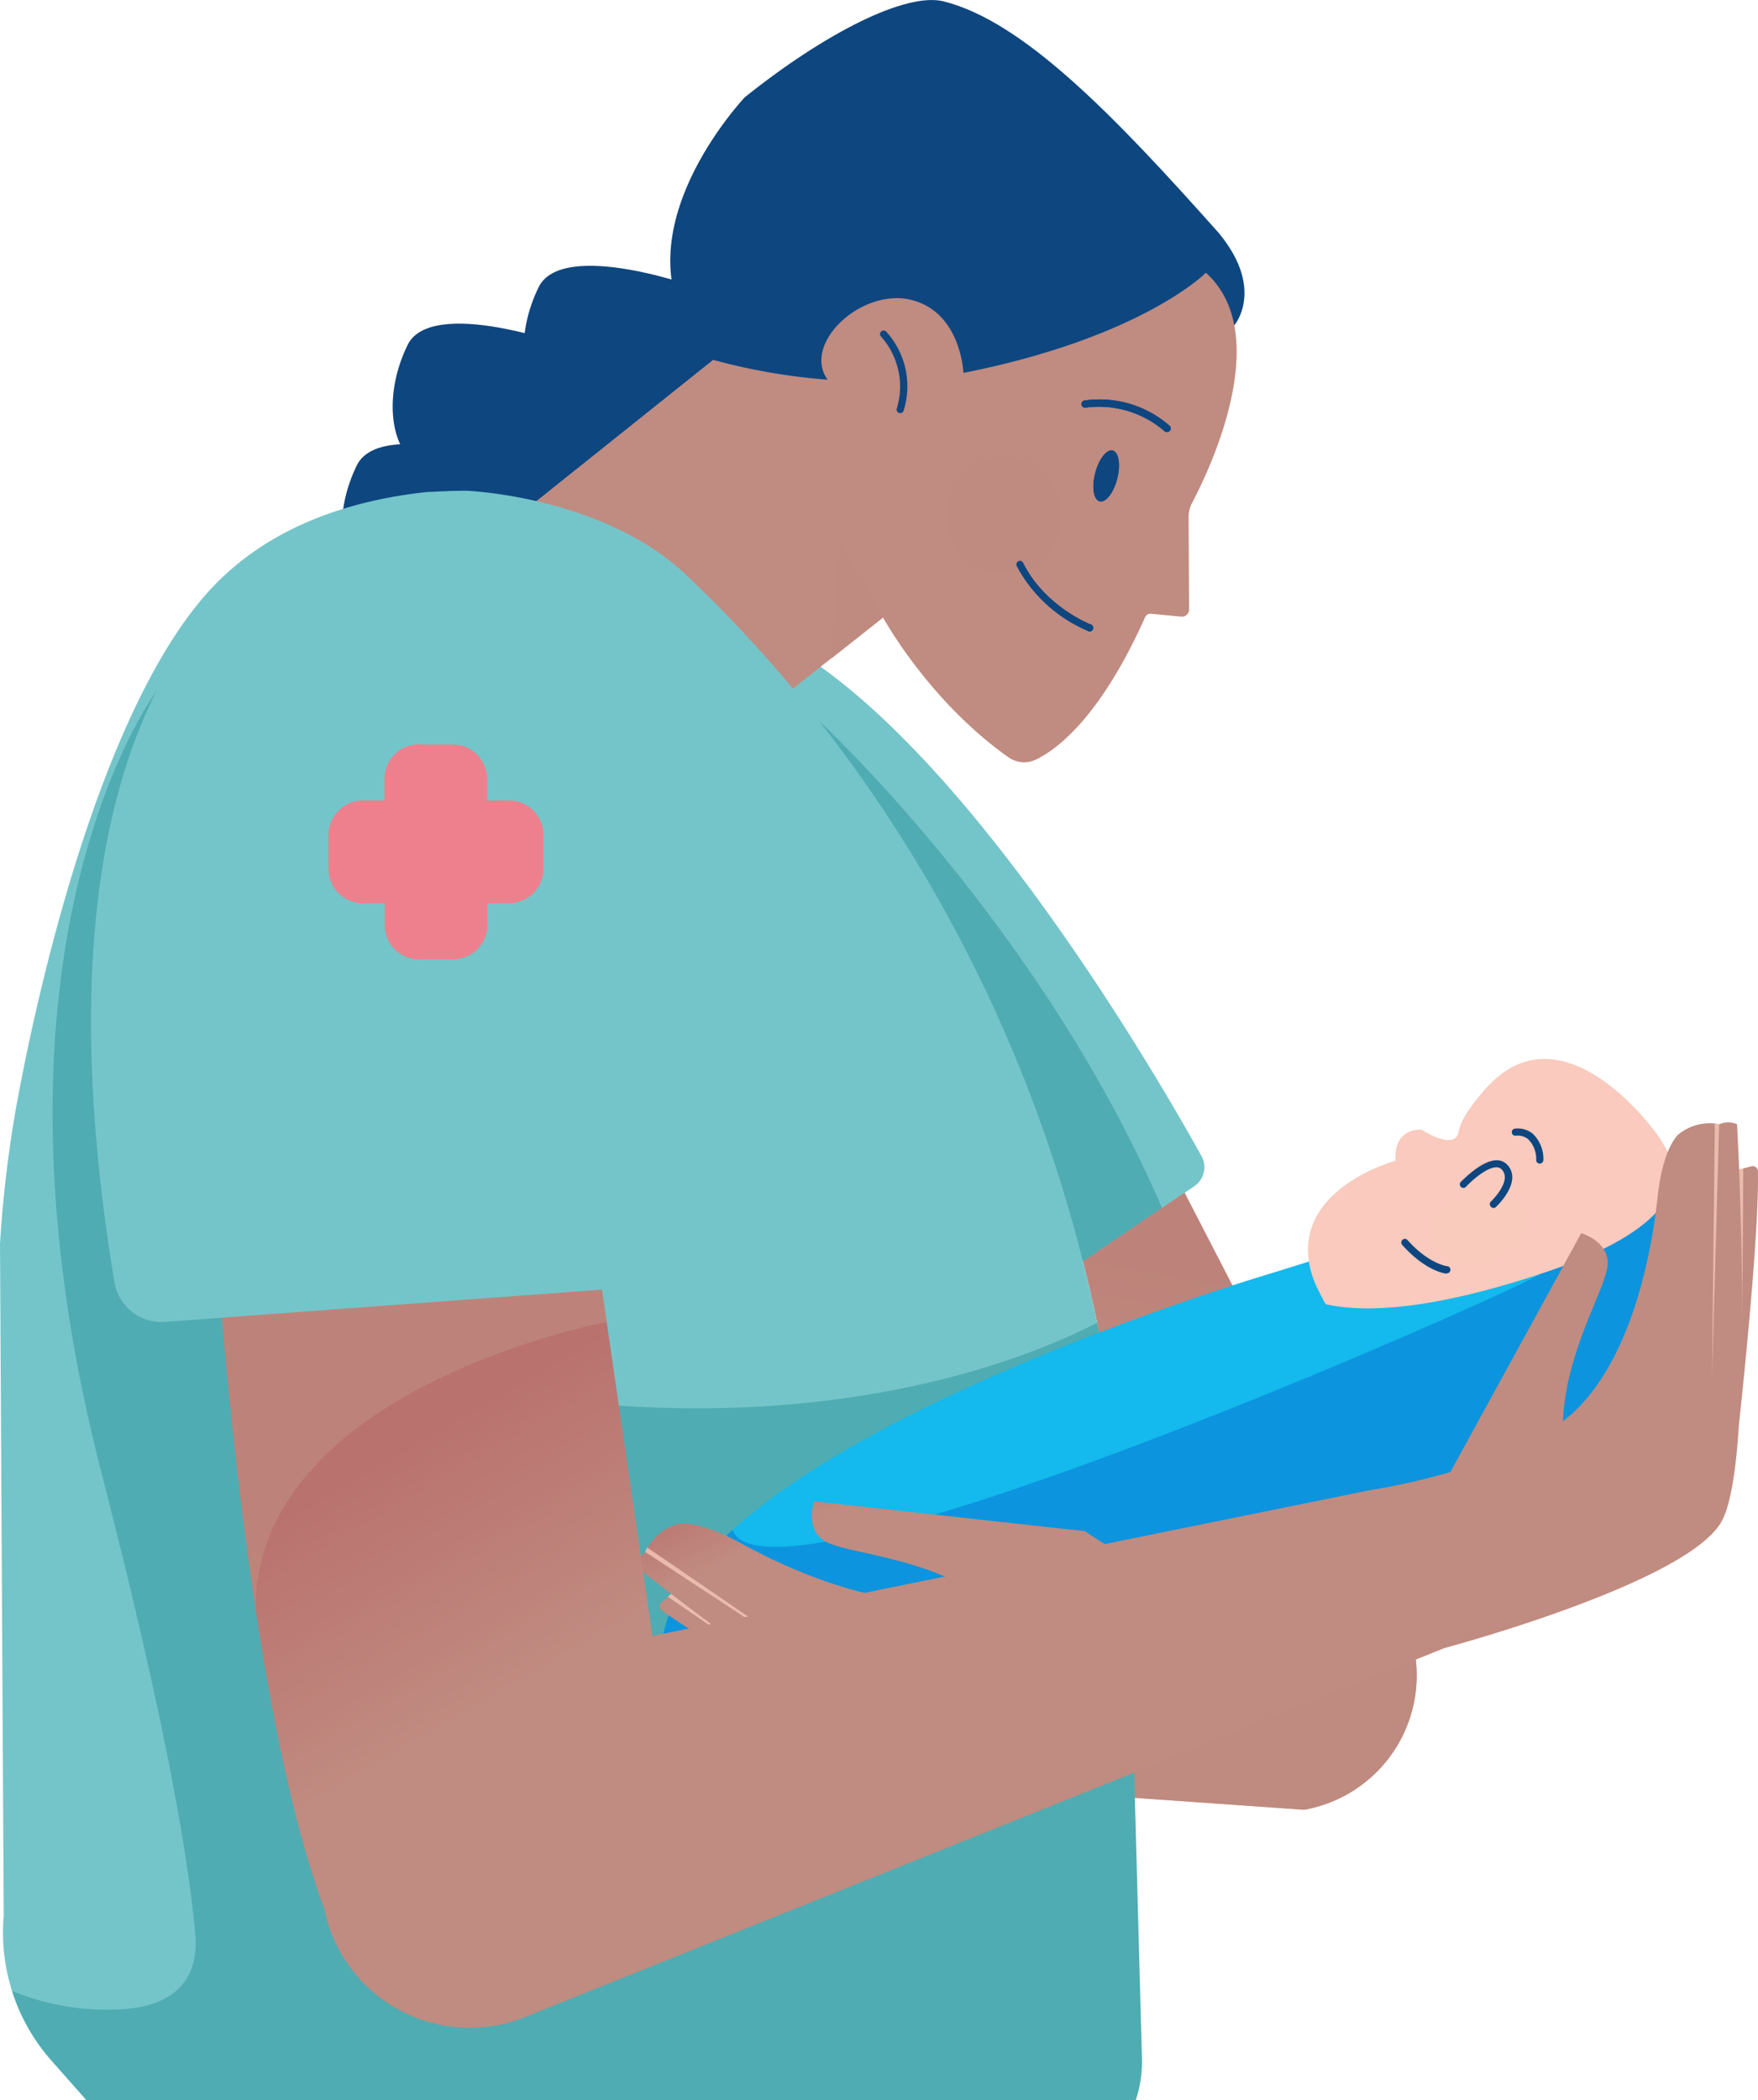
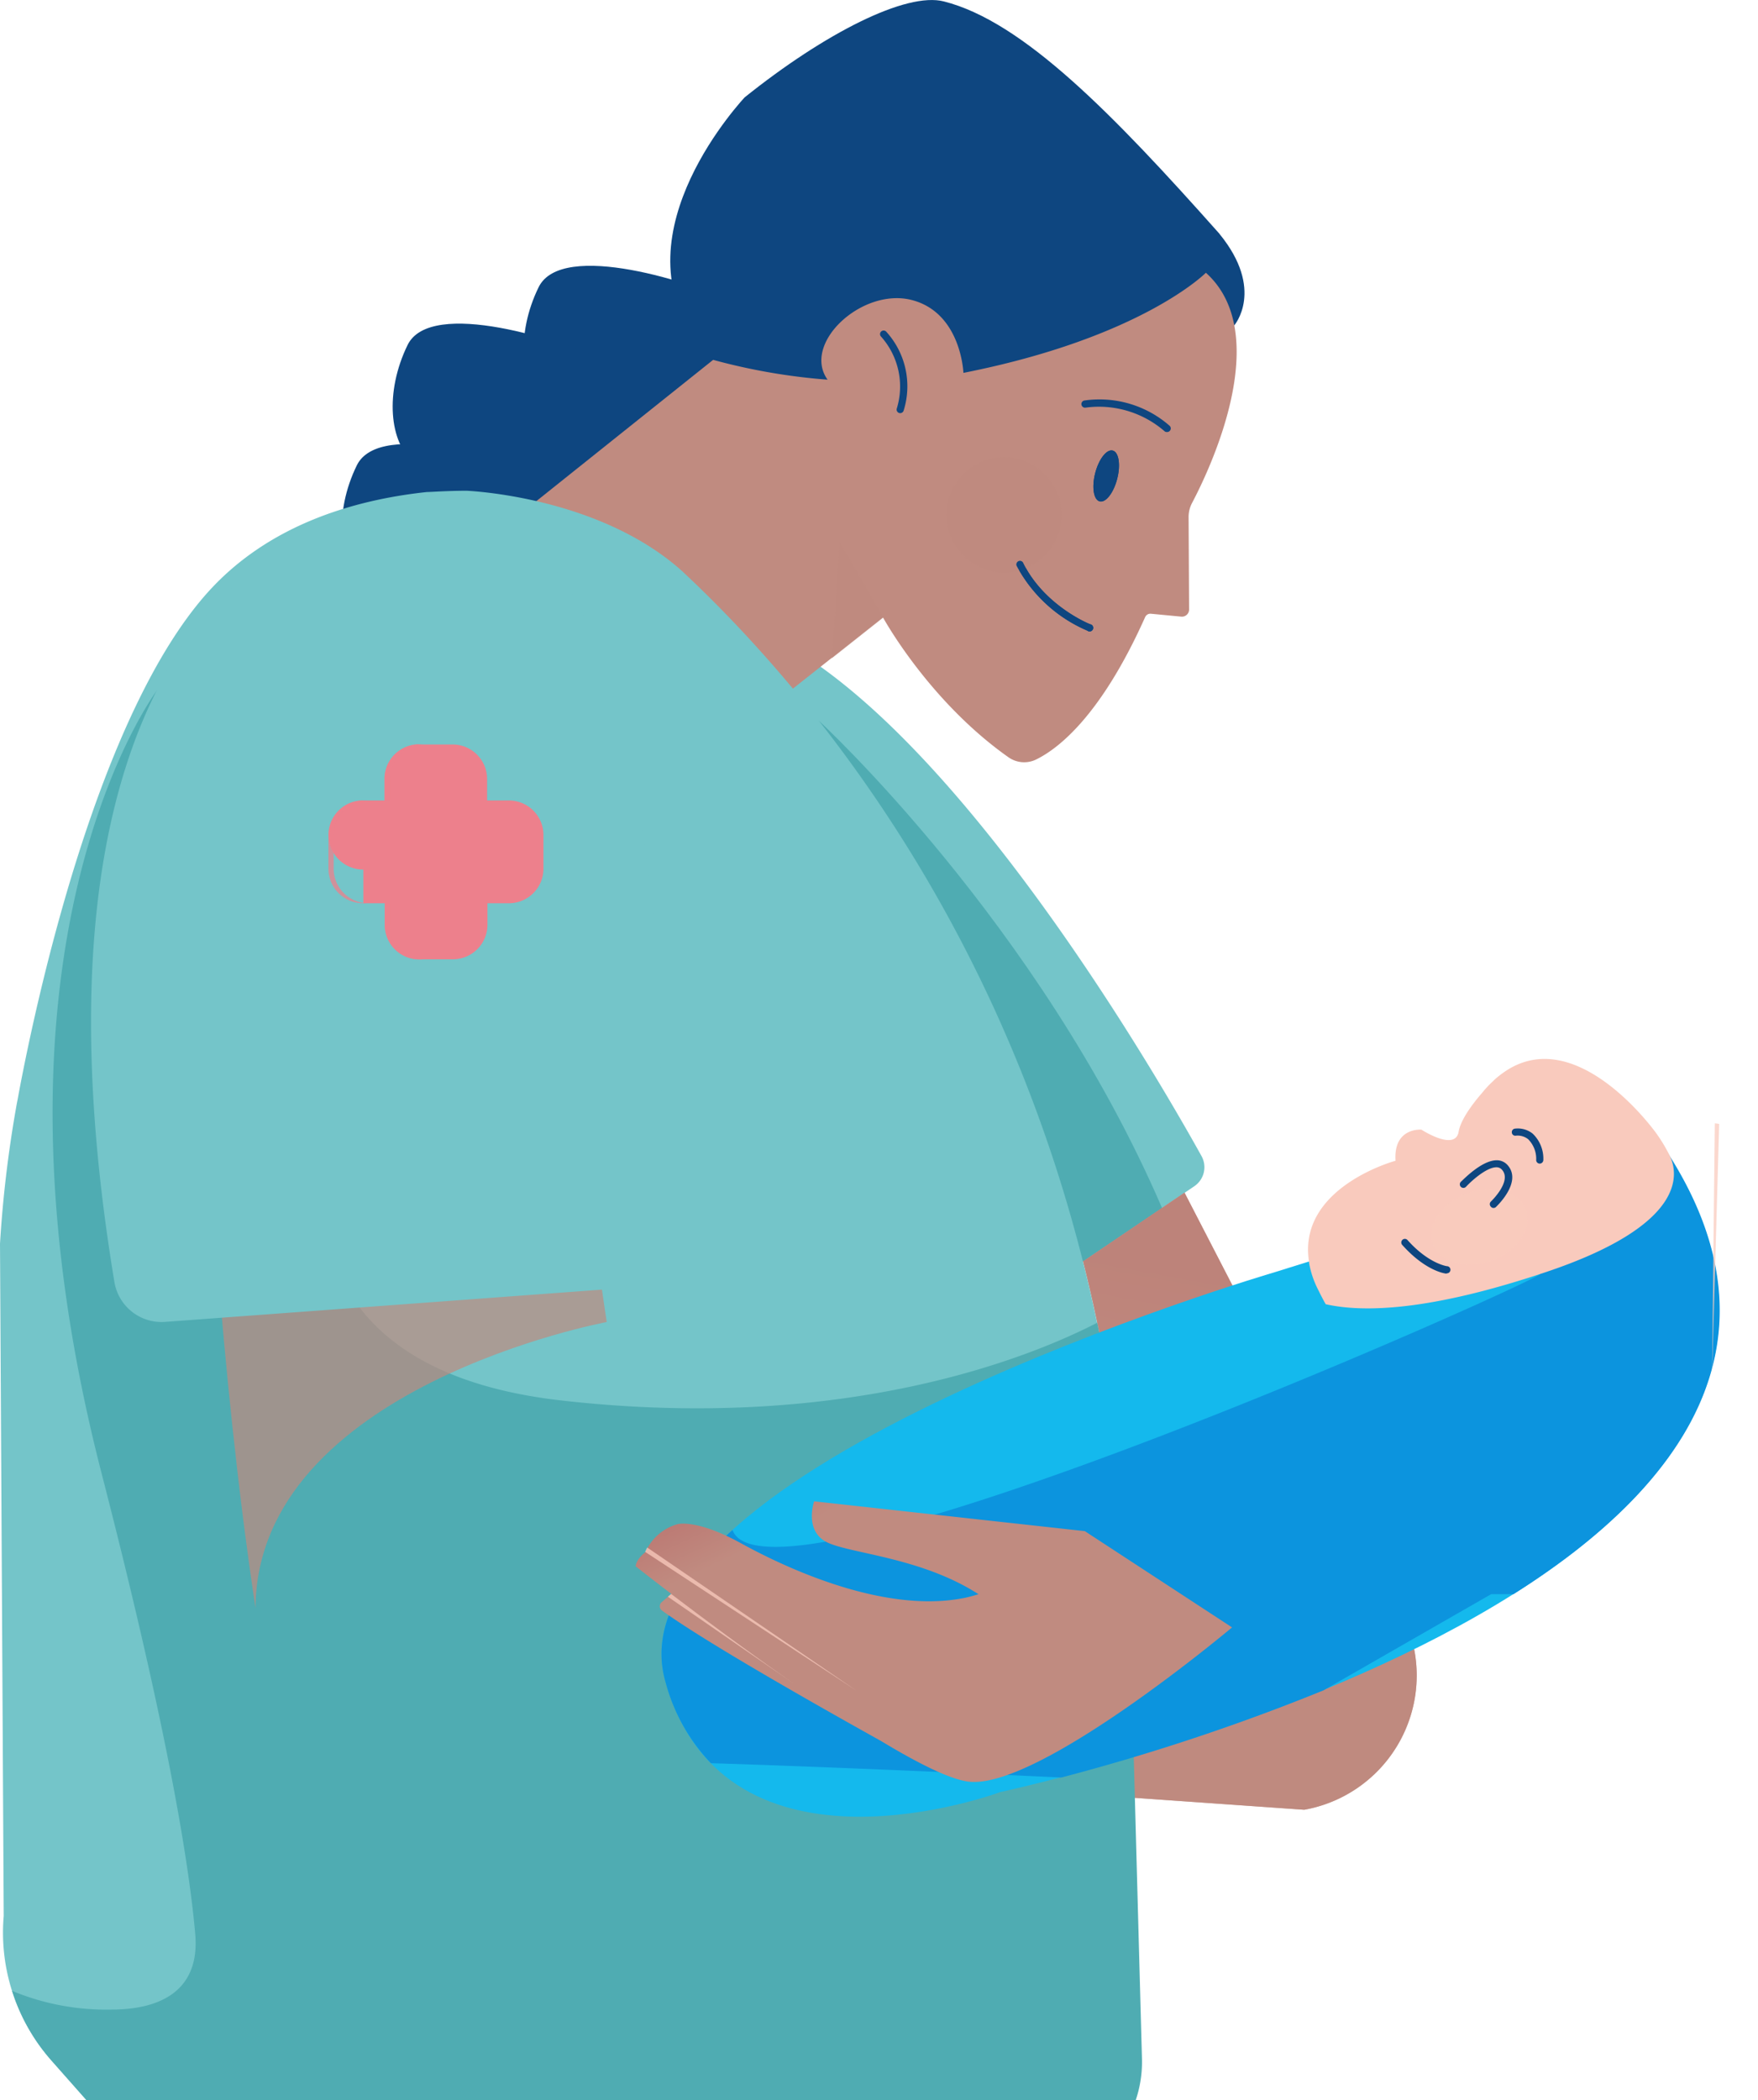
<svg xmlns="http://www.w3.org/2000/svg" xmlns:xlink="http://www.w3.org/1999/xlink" viewBox="0 0 245.85 293.68">
  <defs>
    <style>
      .cls-1 {
        isolation: isolate;
      }

      .cls-2 {
        fill: #74c5c9;
      }

      .cls-3 {
        fill: #4facb2;
      }

      .cls-4 {
        fill: url(#Dégradé_sans_nom_22);
      }

      .cls-5, .cls-7 {
        fill: #c08b80;
      }

      .cls-11, .cls-15, .cls-5 {
        mix-blend-mode: multiply;
      }

      .cls-5 {
        opacity: 0.7;
      }

      .cls-6 {
        fill: #0e4680;
      }

      .cls-8 {
        fill: #14b9ed;
      }

      .cls-9 {
        fill: #0c94de;
      }

      .cls-10, .cls-11 {
        fill: #f9cabd;
      }

      .cls-11, .cls-15 {
        opacity: 0.75;
      }

      .cls-12 {
        fill: url(#Dégradé_sans_nom_22-2);
      }

      .cls-13 {
        fill: url(#Dégradé_sans_nom_22-3);
      }

      .cls-14 {
        fill: #ed808c;
      }
    </style>
    <linearGradient id="Dégradé_sans_nom_22" data-name="Dégradé sans nom 22" x1="7853.12" y1="248.81" x2="7867.71" y2="169.71" gradientTransform="translate(-7699.02)" gradientUnits="userSpaceOnUse">
      <stop offset="0.58" stop-color="#c08b80" />
      <stop offset="0.9" stop-color="#ba726e" />
    </linearGradient>
    <linearGradient id="Dégradé_sans_nom_22-2" x1="-2301.32" y1="5592.79" x2="-2319.47" y2="5561.62" gradientTransform="matrix(-0.57, 0.82, 0.82, 0.57, -5758.93, -1077.09)" xlink:href="#Dégradé_sans_nom_22" />
    <linearGradient id="Dégradé_sans_nom_22-3" x1="7868.21" y1="256.19" x2="7810.46" y2="157.03" xlink:href="#Dégradé_sans_nom_22" />
  </defs>
  <g class="cls-1">
    <g id="Calque_2" data-name="Calque 2">
      <g>
        <path class="cls-2" d="M74.9,102.28s-26,31.14,36.12,101.46l56-37.87a3.21,3.21,0,0,0,1-4.23C158.42,144.35,102.16,47.81,74.9,102.28Z" />
        <path class="cls-3" d="M111,203.74l51.51-34.82c-17.16-39.8-48-68.14-48-68.14l-5.25,3.28L80.19,160.27C86.53,172.64,96.3,187.09,111,203.74Z" />
        <g>
          <path class="cls-4" d="M196,225.53l-30.35-58.76-14.19,9.61a216.63,216.63,0,0,1,5.44,30.71c.21,1.95.43,3.77.67,5.51l1.67,16.28H124.46l-8.66,1.84,11.26,18.45,55.33,3.89A19.08,19.08,0,0,0,196,225.53Z" />
          <path class="cls-5" d="M196,225.53l-30.35-58.76-14.19,9.61a216.63,216.63,0,0,1,5.44,30.71c.21,1.95.43,3.77.67,5.51l1.67,16.28H124.46l-8.66,1.84,11.26,18.45,55.33,3.89A19.08,19.08,0,0,0,196,225.53Z" />
        </g>
        <path class="cls-6" d="M170.56,32.73c6.35,7.78,2.06,12.75,2.06,12.75L145.42,57.3s-29.77,8.63-45.65-7c-14.81-14.55,2-34.09,4.35-36.67C115.3,4.66,126.73-1.16,132,.2,143.07,3,155.7,16,170.52,32.67Z" />
        <path class="cls-6" d="M103.47,62.55s4.11-1.76,3.7-5.09,1.56-12.12-4.17-15-24.42-8.93-27.67-2.31-2.53,13.69.86,16.39S94.9,64.15,103.47,62.55Z" />
        <path class="cls-6" d="M85.12,70.65s4.11-1.76,3.7-5.1,1.56-12.11-4.17-15S60.23,41.62,57,48.24s-2.53,13.69.86,16.39S76.55,72.25,85.12,70.65Z" />
        <path class="cls-6" d="M78,87.48s4.1-1.76,3.7-5.1,1.56-12.12-4.17-15S53.14,58.45,49.9,65.07s-2.53,13.69.86,16.39S69.47,89.07,78,87.48Z" />
        <path class="cls-7" d="M103.05,102.49l20.43-16.16s6.36,11.68,17.58,19.58a3.81,3.81,0,0,0,3.88.27c3.14-1.55,9.07-6.18,15.2-19.88a.8.8,0,0,1,.82-.48l4.19.4a1,1,0,0,0,1.14-1l-.07-12.9a4.23,4.23,0,0,1,.49-2c2.32-4.39,11.57-23.52,1.93-32.18,0,0-8.95,9.07-33.91,14,0,0-.3-8.41-7.23-10.19S112.11,48,115.73,53.09a85.25,85.25,0,0,1-16-2.77L65.46,77.7l32.85,28.5Z" />
        <polygon class="cls-5" points="117.41 75.79 123.55 86.33 116.35 92.03 117.41 75.79" />
        <path class="cls-6" d="M152.28,88.29a.5.5,0,0,0,.19-1c-.07,0-6.41-2.57-9.36-8.53a.5.5,0,1,0-.89.44,20.18,20.18,0,0,0,9.88,9A.39.39,0,0,0,152.28,88.29Z" />
-         <path class="cls-6" d="M163.23,60.41a.49.49,0,0,0,.35-.15.5.5,0,0,0,0-.71A14.87,14.87,0,0,0,151.66,56a.5.5,0,0,0,.15,1,14,14,0,0,1,11.07,3.32A.5.5,0,0,0,163.23,60.41Z" />
        <ellipse class="cls-6" cx="154.7" cy="66.56" rx="3.67" ry="1.59" transform="translate(51.78 199.86) rotate(-75.61)" />
        <path class="cls-6" d="M125.89,57.77a.51.51,0,0,0,.47-.32,11.35,11.35,0,0,0-2.44-11.09.5.5,0,0,0-.74.67,10.48,10.48,0,0,1,2.24,10.07.5.5,0,0,0,.3.64A.47.47,0,0,0,125.89,57.77Z" />
        <circle class="cls-5" cx="140.42" cy="71.99" r="8.07" />
        <path class="cls-6" d="M152.28,88.29a.5.5,0,0,0,.19-1c-.07,0-6.41-2.57-9.36-8.53a.5.5,0,1,0-.89.44,20.18,20.18,0,0,0,9.88,9A.39.39,0,0,0,152.28,88.29Z" />
        <path class="cls-6" d="M163.23,60.41a.49.49,0,0,0,.35-.15.5.5,0,0,0,0-.71A14.87,14.87,0,0,0,151.66,56a.5.5,0,0,0,.15,1,14,14,0,0,1,11.07,3.32A.5.5,0,0,0,163.23,60.41Z" />
        <ellipse class="cls-6" cx="154.7" cy="66.56" rx="3.67" ry="1.59" transform="translate(51.78 199.86) rotate(-75.61)" />
        <path class="cls-2" d="M12.11,293.68l-4.89-5.53a27,27,0,0,1-6.7-20.24c0-.13-.52-94-.52-94A167.93,167.93,0,0,1,2.23,155c.06-.35.13-.74.22-1.19s.13-.72.2-1.08c2.37-12.6,11-53,26.62-70.14,8.36-9.15,20.05-12.68,30.42-13.79.61,0,2.7-.17,5.52-.18,0,0,18.4.68,30.15,11.21,19,17.73,54.37,59.18,61.51,127.25.21,1.95.43,3.77.67,5.51l2,75.3a16.17,16.17,0,0,1-.89,5.78Z" />
        <path class="cls-3" d="M12.11,293.68l-4.89-5.53a26.94,26.94,0,0,1-5.53-9.77A34.22,34.22,0,0,0,15.55,281c7.63,0,12.41-3.2,11.75-10.59-.94-10.65-4.2-29.86-13.11-64.46C-4.88,131.81,22,96.47,22,96.47s26.28,48.69,26.75,48.77-20.62,44.87,29.77,50.59c40,4.54,65.92-6.23,74.92-10.87q1.4,6.66,2.41,13.73c-.59,12.55-.64,29.81,2.46,40.94v.1l.08,0,1.31,48.2a16.62,16.62,0,0,1-.89,5.78Z" />
        <g>
          <path class="cls-8" d="M178.31,177.88s-93.72,27.43-85.26,57.24,46.85,15.46,46.85,15.46,133.13-28.32,93-89.77Z" />
          <path class="cls-9" d="M213.81,166.78l1.54,11.38c-.36,1-108,49.21-112.91,35.78-7.37,6.67-11.47,13.85-9.39,21.18a26,26,0,0,0,6.37,11.43c13.52.41,34.87,1.33,49,2a298.52,298.52,0,0,0,36.67-12.19l23.45-13.45,3.12,0c23.18-14.61,38.88-35.18,21.3-62.11Z" />
          <path class="cls-10" d="M185.4,182.37c5.35,1.2,14.66.92,30.78-4.49,19.94-6.69,18.48-13.92,17.33-16.27h0a22.18,22.18,0,0,0-1.87-3.12S220.44,142.7,210.22,150a14.11,14.11,0,0,0-1.25,1h0l-.16.17a13.59,13.59,0,0,0-1.52,1.62c-1.34,1.53-3,3.75-3.3,5.43-.44,2.84-5.21-.26-5.21-.26s-3.93-.35-3.62,4.35c0,0-12.53,3.37-12.23,12.75a14.24,14.24,0,0,0,.18,1.74,13,13,0,0,0,1.14,3.37C184.61,180.9,185.08,181.84,185.4,182.37Z" />
          <ellipse class="cls-11" cx="206.89" cy="171.59" rx="6.95" ry="5" transform="translate(-46.08 80.74) rotate(-19.92)" />
          <path class="cls-6" d="M208.86,168.91a.48.48,0,0,0,.34-.13c.15-.15,3.7-3.49,1.65-5.84a2,2,0,0,0-1.54-.7h0c-2.1,0-4.67,2.71-5,3a.5.5,0,1,0,.73.68c.7-.75,2.82-2.7,4.23-2.7h0a1,1,0,0,1,.79.36c1.41,1.6-1.54,4.41-1.57,4.44a.5.5,0,0,0,0,.71A.46.46,0,0,0,208.86,168.91Z" />
          <path class="cls-6" d="M215.35,162.71h0a.52.52,0,0,0,.48-.53,4.82,4.82,0,0,0-1.51-3.68,3.34,3.34,0,0,0-2.48-.68.49.49,0,0,0-.41.58.48.48,0,0,0,.57.4,2.38,2.38,0,0,1,1.7.49,3.88,3.88,0,0,1,1.13,2.94A.5.5,0,0,0,215.35,162.71Z" />
          <path class="cls-6" d="M202.34,178.05a.5.5,0,0,0,0-1s-2.56-.34-5.52-3.67a.5.5,0,0,0-.71,0,.51.51,0,0,0,0,.71c3.27,3.66,6,4,6.17,4Z" />
          <path class="cls-12" d="M172.3,227.56s-27,22.7-36.82,21.57c-2.59-.3-7.08-2.55-12.28-5.69-9.1-5.07-24.6-13.86-30.64-18.25a.75.75,0,0,1,0-1.18l1.33-1.13c-3.09-2.35-5-3.87-5-3.87s0-.88,1.39-2a6.91,6.91,0,0,1,4.49-3.89s2.66-.74,8.81,2.65,20.11,10,31.42,7.64c.6-.13,1.22-.3,1.84-.49-7.9-5.1-17.66-5.65-21.06-7.2s-1.93-5.79-1.93-5.79l37.86,4.17" />
          <path class="cls-11" d="M90.51,216.39l29.24,20L90.22,217A6.25,6.25,0,0,1,90.51,216.39Z" />
          <path class="cls-11" d="M93.85,222.88c4.23,3.22,10.63,8,17.26,12.61h0L93.4,223.27Z" />
        </g>
-         <path class="cls-13" d="M245.84,163.8a.73.73,0,0,0-.93-.71l-1.7.44c-.15-3.88-.29-6.33-.29-6.33a3.14,3.14,0,0,0-2.46,0,6.92,6.92,0,0,0-5.76,1.45s-2.14,1.75-2.89,8.73-3.33,22.22-11.77,30.12c-.45.42-.95.83-1.46,1.22.36-9.39,5.5-17.7,6.18-21.37s-3.63-4.91-3.63-4.91l-18.31,33.4a96.46,96.46,0,0,1-11.23,2.53L91.25,228.75l-9.73-66.64-44.18-6.82-3.17-10L28.93,154s3.51,78.47,16.41,112.88a20.68,20.68,0,0,0,4.19,8.93l.07.11h0a20.78,20.78,0,0,0,23.69,6.18L202,230.45s34.09-9.09,38.79-17.76c1.25-2.3,2-7.27,2.38-13.33C244.28,189,246,171.26,245.84,163.8Z" />
        <path class="cls-5" d="M84.85,184.9l-3.33-22.79-44.18-6.82-3.17-10L28.93,154s1.64,36.66,6.8,70.86c.2-30.91,49.12-40,49.12-40Z" />
        <path class="cls-11" d="M239.81,157.07l-.39,35.43,1-35.34S240.21,157.11,239.81,157.07Z" />
-         <path class="cls-11" d="M243.21,163.53c.21,5.31.45,13.3.43,21.37h0l.15-21.52Z" />
        <path class="cls-2" d="M41.17,76.27s-39.91,14-25.17,103a6.69,6.69,0,0,0,7.1,5.57l62.82-4.64a6.7,6.7,0,0,0,6.2-6.36C93.34,147.41,95,42.86,41.17,76.27Z" />
        <g>
-           <path class="cls-14" d="M50.76,111.93h3v-3a4.83,4.83,0,0,1,4.83-4.83h4.7a4.83,4.83,0,0,1,4.83,4.83v3h3A4.83,4.83,0,0,1,76,116.76v4.71a4.83,4.83,0,0,1-4.83,4.83h-3v3a4.84,4.84,0,0,1-4.83,4.84h-4.7a4.84,4.84,0,0,1-4.83-4.84v-3h-3a4.83,4.83,0,0,1-4.83-4.83v-4.71A4.83,4.83,0,0,1,50.76,111.93Z" />
+           <path class="cls-14" d="M50.76,111.93h3v-3a4.83,4.83,0,0,1,4.83-4.83h4.7a4.83,4.83,0,0,1,4.83,4.83v3h3A4.83,4.83,0,0,1,76,116.76v4.71a4.83,4.83,0,0,1-4.83,4.83h-3v3a4.84,4.84,0,0,1-4.83,4.84h-4.7a4.84,4.84,0,0,1-4.83-4.84v-3h-3v-4.71A4.83,4.83,0,0,1,50.76,111.93Z" />
          <g class="cls-15">
            <path class="cls-14" d="M54.53,108.89v3H53.8v-3a4.83,4.83,0,0,1,4.83-4.83h.73A4.84,4.84,0,0,0,54.53,108.89Z" />
            <path class="cls-14" d="M54.53,129.33a4.84,4.84,0,0,0,4.83,4.84h-.73a4.84,4.84,0,0,1-4.83-4.84v-3h.73Z" />
            <path class="cls-14" d="M50.76,111.93h.74a4.84,4.84,0,0,0-4.84,4.83v4.71a4.84,4.84,0,0,0,4.84,4.83h-.74a4.83,4.83,0,0,1-4.83-4.83v-4.71A4.83,4.83,0,0,1,50.76,111.93Z" />
          </g>
        </g>
      </g>
    </g>
  </g>
</svg>